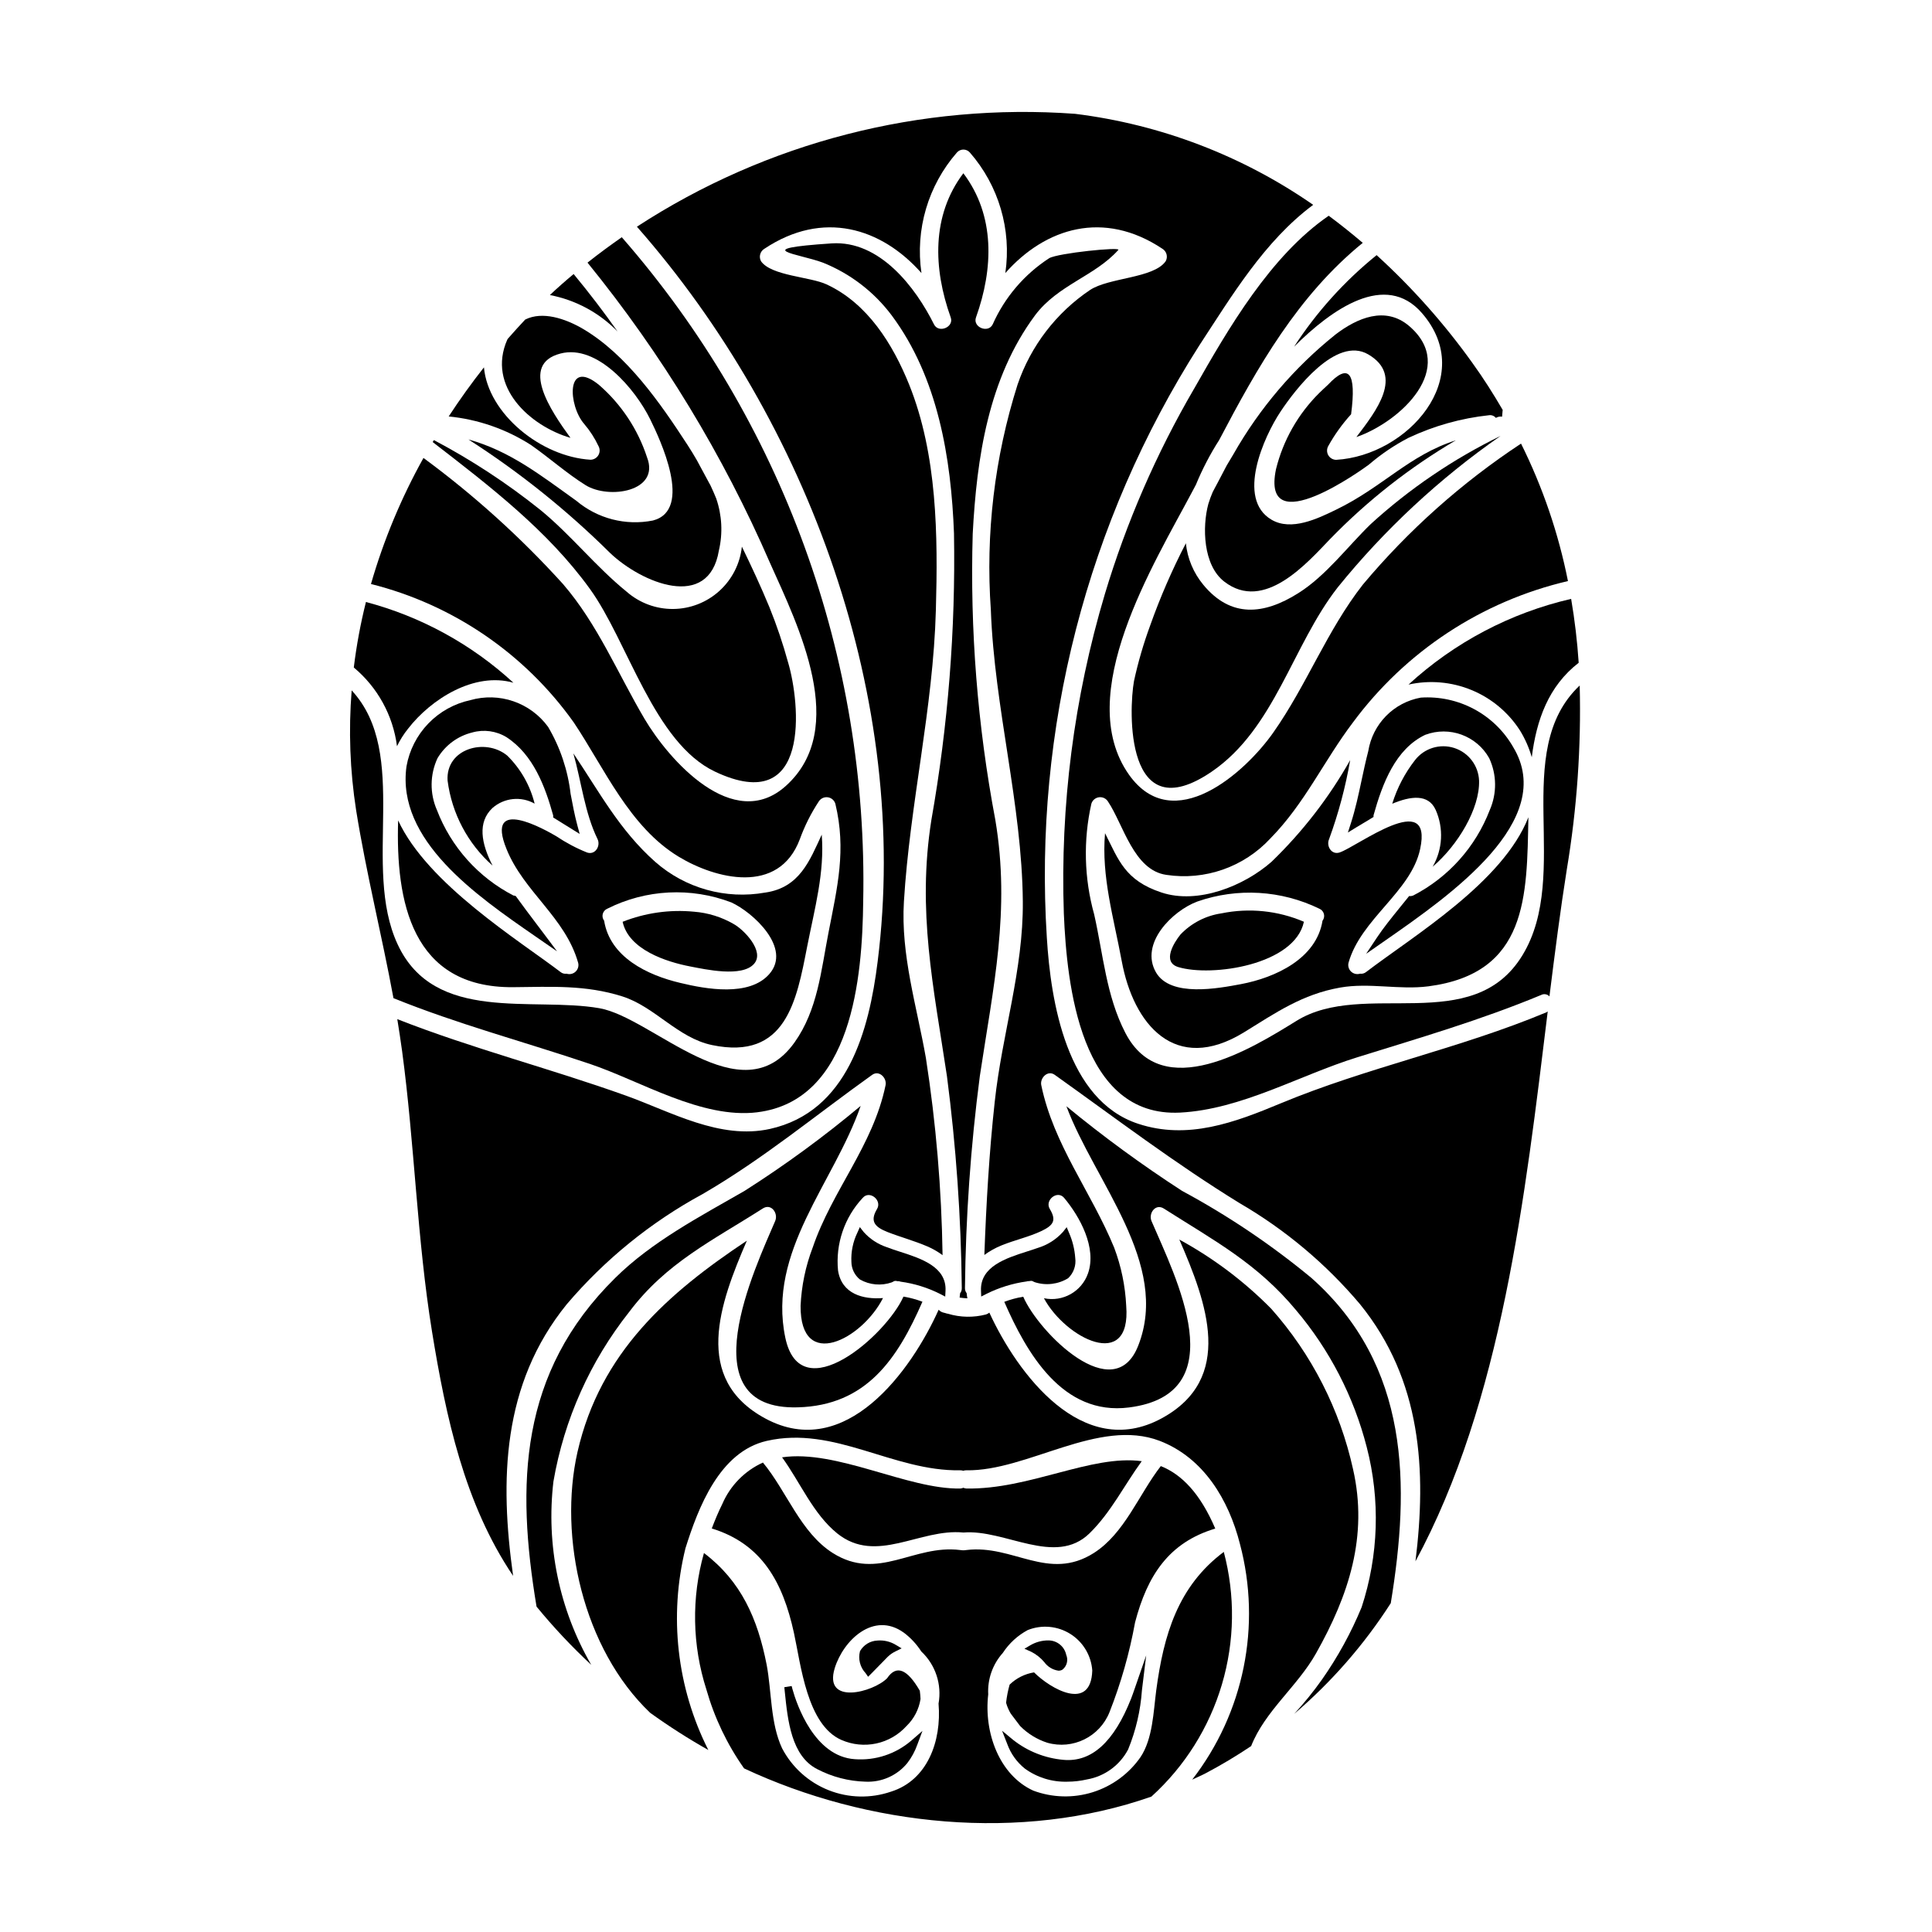
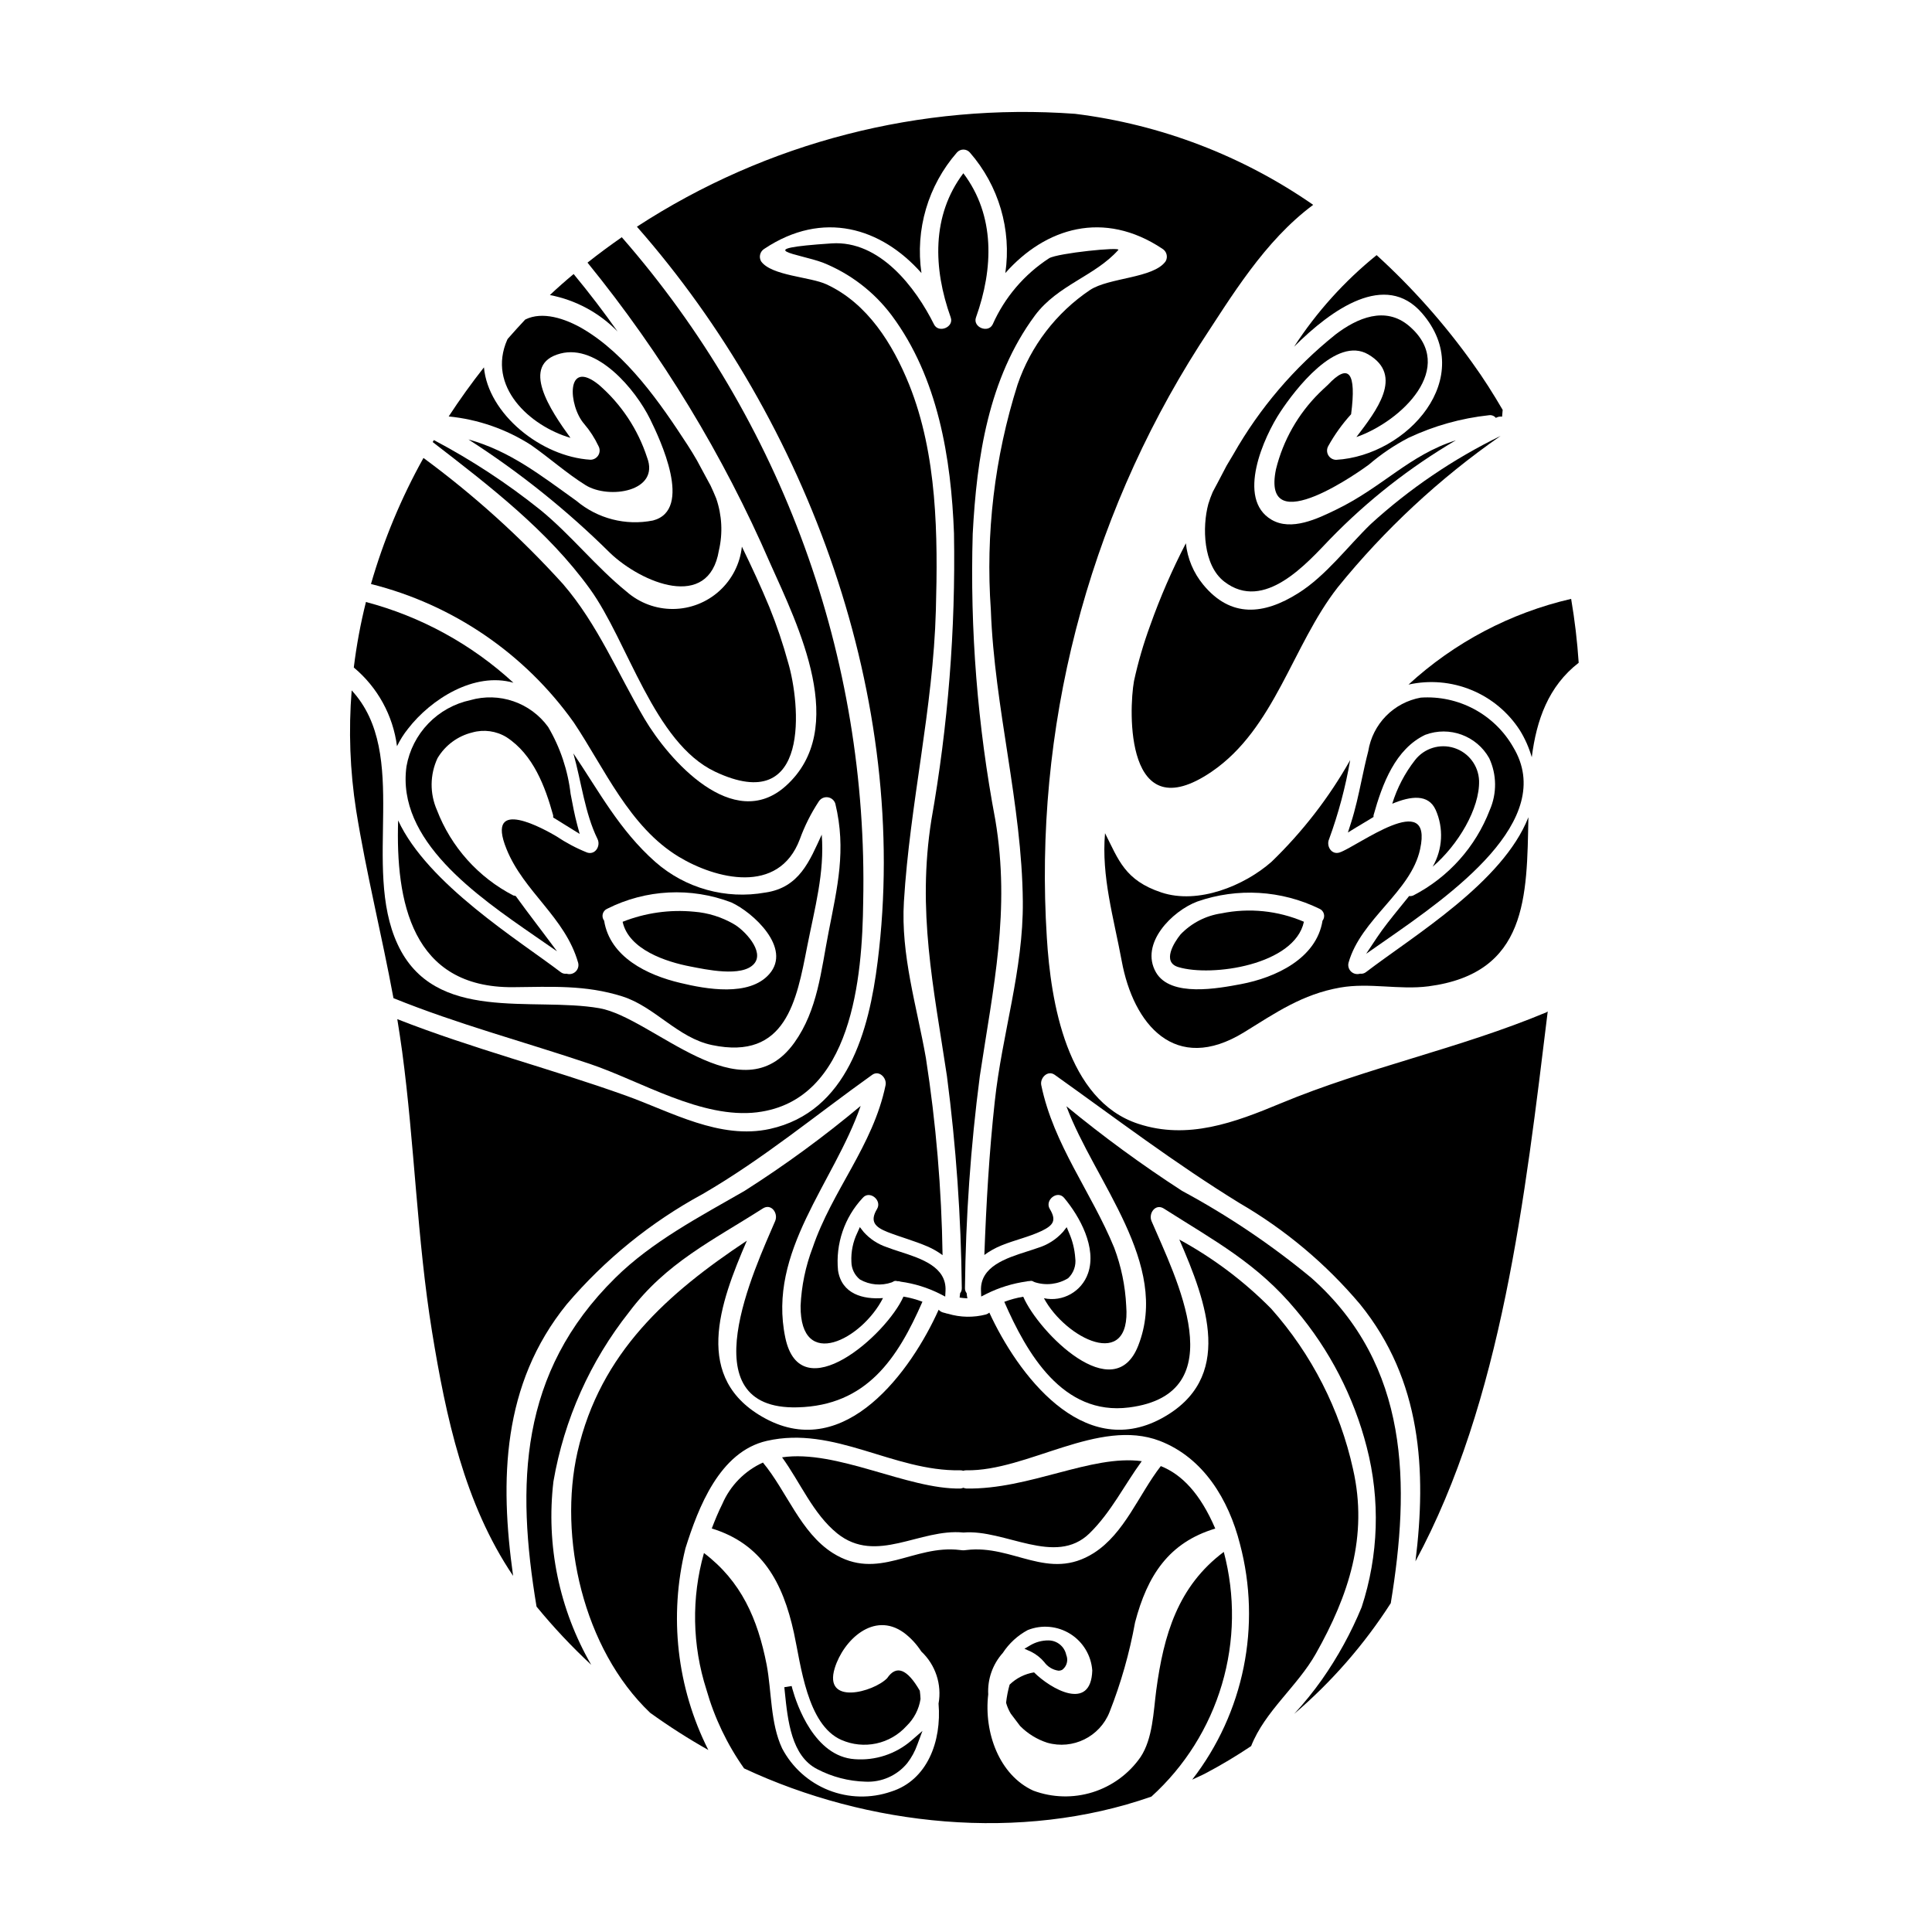
<svg xmlns="http://www.w3.org/2000/svg" fill="#000000" width="800px" height="800px" version="1.1" viewBox="144 144 512 512">
  <g>
    <path d="m295.18 260.04c-5.219-7.184-13.594-19.52-2.641-22.352 9.793-2.547 19.871 9.531 23.738 17.363 2.578 5.25 11.562 24.094 0.742 26.895v-0.004c-7.195 1.426-14.648-0.492-20.262-5.215-9.664-6.926-17.711-13.242-28.605-16.266h-0.004c13.543 8.688 26.137 18.781 37.562 30.113 8.309 7.891 26.125 15.398 28.801-0.676v-0.004c1.074-4.578 0.824-9.371-0.715-13.816-0.48-1.18-0.996-2.363-1.543-3.512-0.098-0.16-0.195-0.355-0.293-0.516-1.094-2.062-2.191-4.094-3.285-6.09-0.789-1.387-1.641-2.754-2.481-4.059-7.184-11.047-16.105-23.934-27.734-30.766-4.723-2.754-10.73-4.723-15.273-2.449-1.574 1.676-3.121 3.383-4.637 5.117l0.008 0.004c-0.059 0.066-0.102 0.145-0.133 0.227-5.441 12.344 5.898 22.816 16.754 26.004z" />
    <path d="m299.18 272.57c6.184 3.832 19.777 1.707 16.301-7.344-2.434-7.465-6.856-14.125-12.789-19.266-8.859-7.121-8.09 5.606-3.863 10.402v0.004c1.508 1.766 2.773 3.727 3.766 5.832 0.422 0.75 0.418 1.668-0.012 2.414-0.43 0.746-1.223 1.211-2.082 1.223-13.207-0.789-27.16-12.242-28.25-24.48-3.316 4.211-6.43 8.547-9.344 13.008 7.75 0.762 15.211 3.348 21.77 7.543 4.906 3.414 9.449 7.508 14.504 10.664z" />
    <path d="m296.02 216.62c-2.16 1.801-4.254 3.641-6.297 5.574v-0.004c6.828 1.309 13.09 4.684 17.941 9.664-3.625-5.152-7.492-10.211-11.645-15.234z" />
    <path d="m300.34 300.08c10.051 13.883 16.945 40.75 33.148 48.414 25.609 12.109 22.516-18.266 19.391-28.863h-0.004c-1.371-5.012-3.035-9.941-4.988-14.758-2.254-5.445-4.723-10.758-7.281-16.008v0.004c-0.48 4.504-2.598 8.68-5.957 11.727-3.356 3.047-7.715 4.75-12.25 4.789-4.531 0.039-8.922-1.59-12.328-4.574-8.184-6.637-14.719-15.008-22.871-21.68h-0.004c-8.797-7.047-18.246-13.242-28.215-18.5-0.129 0.191-0.223 0.355-0.324 0.516 15 11.586 30.504 23.441 41.684 38.934z" />
-     <path d="m285.68 356.97c-1.195-4.828-3.703-9.234-7.25-12.723-5.797-4.797-16.363-1.867-15.816 6.637h0.004c1.117 8.699 5.352 16.699 11.918 22.516-3.031-5.926-4.027-11.5-0.031-15.27v0.004c3.098-2.727 7.582-3.191 11.176-1.164z" />
    <path d="m458.27 287.97c-3.652 7.043-6.816 14.328-9.469 21.805-1.766 4.805-3.199 9.723-4.285 14.723-1.387 7.762-2.418 39.684 20.586 24.008 16.715-11.414 21.355-33.406 33.375-48.805h-0.004c12.434-15.359 26.977-28.887 43.195-40.176-12.512 6.098-24.082 13.949-34.371 23.324-6.184 5.992-11.918 13.754-19.262 18.359-9.117 5.734-17.848 6.606-25.16-2.25v-0.004c-2.586-3.125-4.191-6.949-4.606-10.984z" />
    <path d="m249.21 341.75c0.801-1.652 1.781-3.207 2.93-4.637 6.055-7.828 17.555-15.141 27.926-12.18-11.094-10.203-24.512-17.547-39.086-21.398-1.43 5.715-2.504 11.512-3.219 17.359 6.309 5.262 10.398 12.707 11.449 20.855z" />
    <path d="m327.01 400.14c3.863 0.738 13.621 2.934 16.816-0.707 2.93-3.316-2.707-9.086-5.41-10.566l-0.004-0.004c-3.203-1.848-6.781-2.961-10.469-3.25-6.434-0.625-12.926 0.293-18.941 2.672 1.613 7.387 11.566 10.633 18.008 11.855z" />
    <path d="m456.86 391.63c-1.707 2.094-5.027 7.344-0.582 8.66 8.859 2.672 30.828-0.547 33.273-12.016-6.891-2.953-14.523-3.731-21.867-2.223-4.129 0.602-7.938 2.566-10.824 5.578z" />
    <path d="m480.95 372.4c-7.215 6.348-19.426 11.34-29.148 8.121-9.727-3.219-11.371-8.66-14.957-15.719-0.996 11.465 2.285 22.355 4.418 33.852 3.09 16.816 14.137 30.117 32.371 18.945 8.57-5.285 15.496-10.117 25.543-11.887 7.734-1.355 15.625 0.672 23.355-0.324 26.371-3.449 26.094-23.836 26.508-44.809-6.762 17.23-30.281 31.312-43.031 41.035-0.445 0.352-1.016 0.504-1.574 0.422-0.836 0.258-1.746 0.047-2.383-0.555-0.633-0.602-0.895-1.5-0.676-2.348 3.285-11.629 16.559-18.809 18.973-30.117 3.516-16.203-16.652-0.645-21.355 0.902-2.156 0.707-3.606-1.77-2.754-3.574l-0.004-0.004c2.481-6.785 4.344-13.785 5.574-20.906-5.613 9.949-12.641 19.031-20.859 26.965zm13.531 15.59c-1.613 10.051-12.434 15.078-21.617 16.816-5.902 1.098-18.648 3.578-22.52-3.121-4.379-7.637 4.328-16.305 10.984-18.781h0.004c10.609-3.695 22.25-3 32.344 1.93 0.586 0.254 1.02 0.766 1.176 1.383 0.156 0.617 0.023 1.273-0.367 1.773z" />
    <path d="m546.81 337.58c1.355 2.211 2.406 4.594 3.125 7.086 1.254-9.84 4.379-18.777 12.434-25.027v-0.004c-0.375-5.672-1.043-11.32-2-16.926-16.09 3.711-30.941 11.539-43.098 22.711 5.574-1.238 11.398-0.738 16.68 1.438 5.281 2.172 9.77 5.914 12.859 10.723z" />
    <path d="m535.97 350.88c-0.16-3.984-2.789-7.441-6.586-8.66-3.793-1.215-7.945 0.066-10.391 3.215-2.695 3.457-4.742 7.375-6.035 11.562 4.93-2.059 9.57-2.641 11.5 1.613l0.004 0.004c2.164 4.859 1.871 10.465-0.789 15.074 6.691-5.703 12.508-15.414 12.297-22.809z" />
    <path d="m517.42 230.38c-6.297-5.348-13.758-2.125-19.523 2.285v0.004c-10.934 8.758-20.105 19.516-27.023 31.695-0.582 1-1.18 1.996-1.805 3.027-0.789 1.547-1.641 3.125-2.449 4.672-0.418 0.738-0.789 1.516-1.219 2.285h-0.004c-0.453 1.051-0.848 2.125-1.18 3.223-1.645 6.09-1.387 16.234 4.219 20.555 10.598 8.215 22.004-4.996 28.055-11.277 9.879-10.176 21.082-18.977 33.312-26.156-12.34 3.898-19.395 12.434-31.828 18.426-4.766 2.316-11.758 5.703-17.012 2.609-9.445-5.543-1.996-22.066 2.387-28.637 3.801-5.731 14.719-20.164 23.258-15.168 9.57 5.606 2.031 15.074-3.148 21.902 11.898-4.16 26.844-18.441 13.961-29.445z" />
    <path d="m486.95 235.87c10.016-9.984 24.223-20.035 33.887-8.891 14.758 17.043-3.832 37.785-22.742 38.879h-0.004c-0.859-0.012-1.652-0.477-2.082-1.223-0.43-0.746-0.434-1.664-0.012-2.414 1.688-3.039 3.719-5.871 6.059-8.441 1.449-11.113-0.602-13.711-6.152-7.793-0.789 0.707-1.516 1.418-2.285 2.156-5.609 5.551-9.578 12.539-11.469 20.199-4.09 19.711 23.449-0.324 24.676-1.258l-0.004-0.004c3.203-2.738 6.703-5.106 10.441-7.051 6.734-3.172 13.953-5.199 21.355-5.992 0.684-0.098 1.367 0.172 1.801 0.707l0.191-0.098h0.004c0.449-0.223 0.957-0.301 1.453-0.223 0.062-0.609 0.094-1.18 0.156-1.801-2.449-4.188-5.055-8.344-8.02-12.434v-0.004c-7.43-10.391-15.941-19.969-25.387-28.574-8.52 6.887-15.898 15.07-21.867 24.258z" />
    <path d="m517.9 381.47h-0.477l-0.297 0.375c-0.734 0.93-1.48 1.852-2.231 2.754-2.082 2.574-4.238 5.234-5.996 7.871l-2.856 4.297 5.191-3.613c17.047-11.867 45.578-31.727 33.758-51.191h0.004c-2.445-4.254-6.035-7.738-10.363-10.051-4.328-2.312-9.223-3.367-14.117-3.035-3.5 0.633-6.719 2.332-9.211 4.871-2.488 2.539-4.133 5.789-4.699 9.297-0.676 2.598-1.238 5.234-1.785 7.785-0.789 3.731-1.621 7.594-2.801 11.266l-0.812 2.531 2.262-1.395c0.969-0.594 2.012-1.207 3.086-1.844l1.441-0.883v-0.43c2.363-8.465 5.816-17.59 13.711-21.344l-0.004 0.004c6.402-2.398 13.598 0.227 16.949 6.188 2.019 4.344 2.074 9.344 0.152 13.734-3.75 9.785-10.965 17.848-20.277 22.656-0.199 0.086-0.414 0.141-0.629 0.156z" />
    <path d="m294.15 402.04c-0.562 0.082-1.133-0.07-1.574-0.422-11.117-8.469-35.273-23.352-43.066-40.199-0.676 21.453 3.574 44.418 30.473 44.195 10.148-0.094 19.199-0.645 28.957 2.449 8.637 2.754 14.656 10.984 23.742 12.887 19.648 4.121 22.434-11.809 25.223-26.094 2.031-10.309 4.641-19.555 3.863-29.668-3.219 6.957-5.902 14.043-14.957 15.352v-0.004c-10.449 1.879-21.184-1.109-29.156-8.121-9.531-8.438-14.914-18.715-21.711-28.766 2.125 7.508 3.027 15.816 6.41 22.711 0.871 1.801-0.582 4.281-2.754 3.574-2.871-1.148-5.613-2.602-8.184-4.328-2.641-1.543-19.039-10.98-13.176 3.418 4.574 11.34 15.559 18.07 18.973 30.117h0.004c0.219 0.848-0.043 1.75-0.68 2.352-0.637 0.605-1.551 0.812-2.387 0.547zm10.758-17.203v-0.004c10.25-5.168 22.203-5.773 32.922-1.672 5.637 2.578 16.137 12.078 10.016 19.004-5.316 6.027-16.75 3.965-23.551 2.32-8.762-2.062-18.648-6.828-20.195-16.496h0.004c-0.391-0.5-0.527-1.156-0.371-1.773 0.156-0.617 0.59-1.129 1.176-1.383z" />
    <path d="m424.52 586.75c0.355 0 0.703-0.086 1.016-0.258 1.195-0.93 1.617-2.543 1.027-3.938-0.473-2.231-2.441-3.828-4.723-3.828-1.648-0.012-3.269 0.414-4.699 1.23l-1.652 0.977 1.758 0.789v-0.004c1.332 0.668 2.516 1.598 3.477 2.734 0.895 1.254 2.269 2.086 3.797 2.297z" />
    <path d="m502.57 533.34c-3.484-15.789-10.945-30.422-21.68-42.512-7.176-7.269-15.379-13.445-24.352-18.328 7.246 16.652 14.785 36.852-4.766 47.418-20.941 11.277-38.141-11.887-45.582-28.055v-0.004c-0.262 0.215-0.555 0.379-0.871 0.484-3.324 0.871-6.828 0.805-10.117-0.191-0.219-0.023-0.434-0.078-0.641-0.16-0.227-0.066-0.484-0.129-0.742-0.195v-0.004c-0.414-0.133-0.781-0.379-1.062-0.707-7.246 16.172-24.676 40.301-45.934 28.832-19.457-10.5-12.078-30.504-4.894-47.125-20.844 13.867-38.82 29.547-44.879 55.973-5.117 22.551 1.453 52.215 19.266 69.16h0.004c4.945 3.562 10.086 6.848 15.395 9.84-8.34-16.527-10.488-35.496-6.055-53.473 3.383-10.73 9.016-25.586 21.551-28.445 17.945-4.09 33.457 8.117 51.281 7.797 0.266-0.008 0.535 0.035 0.785 0.129 0.254-0.094 0.52-0.137 0.789-0.129 16.203 0.289 35.082-13.98 51.281-7.797 11.598 4.481 18.266 15.559 21.254 27.316 5.75 21.656 1.066 44.754-12.656 62.461 1.18-0.578 2.383-1.062 3.543-1.676 4.148-2.191 8.18-4.602 12.078-7.215 3.672-9.309 12.273-15.816 17.199-24.578 8.645-15.348 13.863-31.035 9.805-48.816z" />
    <path d="m394.95 429.19c2.422 18.609 3.738 37.348 3.934 56.113 0.031 0.512-0.129 1.016-0.445 1.418-0.031 0.395-0.066 0.738-0.129 1.156 0.676 0.098 1.387 0.16 2.062 0.191l-0.004 0.004c-0.098-0.445-0.16-0.895-0.191-1.352-0.32-0.398-0.48-0.906-0.453-1.418 0.199-18.766 1.512-37.504 3.938-56.113 3.562-23.684 8.148-43.844 4.109-67.902-4.727-24.988-6.738-50.41-5.992-75.828 1.062-20.195 4.156-41.199 16.492-57.859 6.059-8.121 15.883-10.406 22.098-17.363 0.789-0.871-16.008 0.836-18.324 2.188l-0.004 0.004c-6.59 4.277-11.793 10.375-14.98 17.559-1.223 2.414-5.344 0.707-4.414-1.871 4.637-12.949 5.117-26.992-3.348-38.203-8.473 11.211-7.988 25.254-3.352 38.203 0.938 2.578-3.188 4.281-4.414 1.871-4.894-9.84-14.398-22.324-27.125-21.488-22.289 1.48-8.762 2.703-2.363 5.09h0.004c7.266 2.902 13.586 7.75 18.277 14.012 12.242 16.461 15.742 37.754 16.496 57.859h-0.004c0.438 25.41-1.57 50.805-5.992 75.832-3.812 24.141 0.547 44.125 4.125 67.898z" />
-     <path d="m443.73 594.21c-4.504 11.387-10.434 16.867-17.938 16.164h0.004c-4.859-0.434-9.484-2.269-13.312-5.289l-2.93-2.422 1.387 3.543c0.922 2.535 2.519 4.769 4.617 6.461 3.262 2.387 7.227 3.617 11.27 3.5 1.766 0 3.523-0.203 5.246-0.602 4.668-0.812 8.691-3.75 10.891-7.945 2.051-5.008 3.285-10.309 3.66-15.703l1.125-9.215-3.035 8.773c-0.316 0.926-0.633 1.82-0.984 2.734z" />
    <path d="m491.58 482.7c-10.648-8.809-22.141-16.547-34.309-23.098-10.637-6.887-20.879-14.379-30.664-22.434 7.508 20.074 27.551 41.723 19.039 63.43-6.441 16.531-26.371-3.481-30.477-12.949v-0.004c-1.715 0.285-3.398 0.734-5.023 1.352 5.926 13.562 15.43 30.25 33.062 27.992 28.312-3.606 12.242-34.66 5.961-49.383-0.871-2.027 1.027-4.766 3.281-3.316 13.402 8.539 24.711 14.496 35.031 26.93 8.891 10.527 15.285 22.926 18.715 36.27 3.621 13.98 3.152 28.707-1.348 42.43-2.785 6.754-6.309 13.18-10.504 19.164-2.262 3.191-4.723 6.238-7.375 9.113 9.922-8.477 18.547-18.359 25.598-29.344 5.133-31.266 5.113-62.93-20.988-86.152z" />
    <path d="m416.1 483.59c0.156-0.062 0.328-0.086 0.5-0.07l0.516-0.066c0.258-0.043 0.52 0.02 0.73 0.172l0.375 0.164v0.004c2.961 0.957 6.191 0.57 8.844-1.051 1.461-1.383 2.164-3.391 1.883-5.383-0.16-2.277-0.707-4.512-1.621-6.602l-0.645-1.543-1.031 1.312-0.004-0.004c-1.793 1.977-4.09 3.426-6.648 4.195-0.887 0.316-1.844 0.621-2.824 0.934-5.555 1.773-12.473 3.984-12.203 10.406l0.062 1.535 1.371-0.699c3.359-1.676 6.973-2.793 10.695-3.305z" />
    <path d="m289.25 336.63c-2.293-3.148-5.5-5.519-9.188-6.785-3.684-1.27-7.668-1.371-11.418-0.301-4.246 0.914-8.125 3.07-11.137 6.195-3.016 3.129-5.031 7.082-5.785 11.359-2.699 19.566 18.5 34.219 33.98 44.922l5.926 4.098-3.609-4.824c-0.715-0.957-1.465-1.949-2.242-2.965-1.574-2.098-3.273-4.328-4.898-6.59l-0.184-0.266-0.316-0.098c-0.152-0.051-0.285-0.062-0.285-0.039-9.328-4.805-16.555-12.875-20.309-22.668-1.922-4.387-1.867-9.387 0.152-13.73 2.027-3.418 5.348-5.879 9.207-6.824 3.07-0.871 6.363-0.418 9.082 1.246 7.113 4.625 10.262 13.137 12.367 20.727v0.551l7.023 4.359-0.645-2.394c-0.707-2.633-1.234-5.441-1.746-8.152l-0.004 0.004c-0.723-6.293-2.754-12.367-5.973-17.824z" />
    <path d="m365.86 550.36c10.371 8.344 21.902-1.387 33.457-0.223 11.02-0.934 24.32 9.055 33.406 0.223 5.699-5.574 9.211-12.758 13.852-19.133-13.383-1.801-29.734 7.539-46.484 7.246h-0.004c-0.27-0.027-0.535-0.094-0.789-0.195-0.25 0.102-0.516 0.168-0.785 0.195-13.98 0.262-32.789-10.402-47.254-8.266 4.84 6.676 8.219 14.988 14.602 20.152z" />
    <path d="m290.67 536.58c2.832-16.41 9.734-31.852 20.074-44.906 9.758-13.012 22.066-18.895 35.402-27.414 2.254-1.449 4.156 1.289 3.285 3.316-5.219 12.242-23.289 50.188 5.961 49.383 18.293-0.48 26.477-12.949 33.062-27.992h-0.004c-1.625-0.617-3.309-1.066-5.023-1.352-4.481 10.148-27.254 30.211-31.312 10.887-4.797-22.934 12.887-41.004 19.973-61.43-9.754 8.168-20.031 15.691-30.766 22.52-11.789 6.793-24.547 13.43-34.305 23.098-25.496 25.156-26.203 54.773-20.828 87.078 4.481 5.465 9.324 10.621 14.496 15.43-8.5-14.699-12.016-31.754-10.016-48.617z" />
-     <path d="m562.64 325.66c-18.523 17.492-2.027 49.867-15.168 71.48-13.211 21.711-42.07 6.344-59.887 17.395-11.887 7.344-35.562 22.098-45.355 3.188-5.09-9.84-5.859-20.773-8.266-31.406-2.66-9.562-2.914-19.633-0.742-29.316 0.277-0.918 1.066-1.594 2.019-1.719 0.953-0.125 1.891 0.324 2.394 1.141 4.09 6.121 6.797 18.199 15.461 19.426 10.227 1.551 20.555-2.07 27.578-9.664 9.148-9.309 14.137-20.523 21.871-30.73 13.949-18.852 34.145-32.133 56.98-37.465-2.512-12.641-6.691-24.891-12.434-36.43-15.711 10.355-29.832 22.941-41.918 37.363-9.535 12.203-14.852 26.574-23.711 39.172-7.438 10.629-26.539 27.738-38.266 11.211-14.98-21.195 6.668-55.949 16.816-75.117 0.324-0.578 0.609-1.18 0.934-1.77v-0.004c1.695-4.113 3.754-8.062 6.152-11.809 10.148-19.328 20.859-38.27 38.047-52.25-2.934-2.481-5.926-4.894-9.02-7.184-15.461 10.629-26.574 29.828-35.691 45.871h-0.004c-10 17.148-17.938 35.422-23.645 54.438-8.172 27.434-11.84 56.016-10.855 84.625 0.789 18.895 4.379 54.055 30.797 52.742 16.266-0.84 31.598-9.887 46.965-14.656 16.43-5.117 32.891-9.918 48.77-16.531v-0.004c0.727-0.363 1.605-0.203 2.156 0.395 1.453-11.629 2.902-22.965 4.609-33.691 2.688-16.086 3.828-32.395 3.41-48.699z" />
    <path d="m344.7 438.76c25.191-3.121 27.832-35.918 28.055-55.824 1.359-64.613-21.457-127.41-63.977-176.07-3.09 2.16-6.117 4.379-9.082 6.734 19.684 24.211 35.961 51.004 48.383 79.629 7.508 16.75 21.004 43.875 4.188 59.039-13.98 12.594-31.094-6.992-37.465-17.777-7.055-11.953-12.434-25.098-21.582-35.691h0.004c-11.184-12.355-23.578-23.555-37-33.438-5.891 10.57-10.559 21.777-13.914 33.406 21.715 5.438 40.773 18.449 53.746 36.688 8.148 12.18 14.754 27.703 27.832 35.598 9.633 5.828 26.477 10.273 32.082-4.672 1.273-3.504 2.949-6.844 4.996-9.957 0.504-0.82 1.441-1.266 2.394-1.141s1.742 0.797 2.019 1.719c2.934 12.242 0.547 22.004-1.801 34.051-2 10.211-2.871 20.582-9.055 29.25-14.043 19.617-37.43-6.606-51.668-9.117-17.75-3.094-43.715 4.121-53.477-16.926-9.602-20.648 3.449-50.414-12.18-67.305-0.852 10.609-0.457 21.277 1.184 31.793 2.676 16.688 6.828 33.148 9.891 49.77 17.008 6.891 34.66 11.562 52.055 17.426 13.477 4.543 29.613 14.625 44.371 12.82z" />
    <path d="m483.37 436.41c-12.203 5.09-24.613 9.73-37.719 5.41-19.008-6.219-23.195-32.406-24.227-49.316-3.519-55.258 10.617-110.21 40.371-156.91 8.66-13.211 17.32-27.738 30.215-37.305h0.004c-18.773-13.035-40.434-21.316-63.113-24.125-40.934-2.984-81.719 7.519-116.11 29.914 45.492 51.746 72.527 125.46 63.797 194.74-2.285 18.363-7.988 39.785-28.539 44.359-13.273 2.93-26.223-4.543-38.18-8.828-20.074-7.191-40.742-12.469-60.582-20.266 0.449 2.836 0.902 5.672 1.285 8.539 3.316 24.676 3.938 49.703 7.922 74.285 3.672 22.516 8.57 45.609 21.488 64.715-3.543-25.289-2.996-50.734 14.203-71.965l0.004-0.004c10.098-11.875 22.309-21.781 36.016-29.215 16.043-9.309 29.895-20.859 44.938-31.598 1.867-1.324 3.938 0.871 3.543 2.754-3.316 16.043-14.168 27.867-19.328 43.07h-0.004c-1.875 4.93-2.953 10.129-3.188 15.398-0.129 17.488 16.301 8.855 21.84-2.062-5.312 0.418-10.953-1.094-11.918-7.312-0.684-7.051 1.699-14.059 6.539-19.23 1.805-2.125 5.188 0.613 3.801 2.934-1.996 3.316-0.547 4.797 2.801 6.121 3.481 1.355 7.086 2.316 10.531 3.801l0.004-0.004c1.426 0.617 2.777 1.395 4.027 2.32-0.258-17.492-1.734-34.941-4.414-52.227-2.418-13.777-6.691-27.316-5.828-41.488 1.574-25.898 7.762-51.168 8.469-77.246 0.547-19.746 0.395-41.137-7.086-59.758-4.328-10.695-10.984-21.484-21.871-26.539-4.328-2.031-14.625-2.254-17.367-6.121-0.652-1.16-0.27-2.629 0.871-3.316 15.527-10.352 31.004-5.586 41.633 6.43-1.684-11.516 1.75-23.191 9.406-31.957 0.43-0.488 1.055-0.77 1.707-0.77 0.652 0 1.273 0.281 1.707 0.77 7.656 8.766 11.094 20.441 9.406 31.957 10.629-12.016 26.094-16.781 41.621-6.441h-0.004c1.141 0.688 1.527 2.156 0.871 3.316-3.188 4.543-15.043 4.281-20.074 7.633-8.945 6.027-15.676 14.82-19.164 25.027-6.113 19.293-8.52 39.57-7.086 59.758 0.938 25.93 8.246 51.477 8.473 77.246 0.16 18.137-5.512 35.082-7.441 53.055-1.48 13.5-2.254 27.059-2.754 40.625v-0.004c1.414-1.039 2.949-1.895 4.578-2.547 3.477-1.418 7.246-2.223 10.629-3.832 3.031-1.48 3.996-2.734 2.125-5.828-1.383-2.316 2-5.059 3.801-2.934 4.188 4.996 8.699 13.242 6.344 20.004v-0.004c-1.676 4.836-6.684 7.664-11.688 6.606 5.699 10.602 23.191 19.555 21.805 2-0.254-5.269-1.328-10.465-3.188-15.398-6.059-14.758-16.043-27.223-19.324-43.07-0.395-1.867 1.672-4.059 3.543-2.754 16.363 11.66 31.922 23.516 49.059 34.047l-0.004-0.004c12.082 7.027 22.867 16.082 31.883 26.766 16.336 20.168 17.652 44.133 14.688 68.133 22.902-42.395 29.055-96.703 35.051-145.73-0.117 0.102-0.25 0.188-0.395 0.254-22.949 9.594-47.496 14.59-70.398 24.121z" />
    <path d="m381.65 483.49 0.164 0.043h0.176c0.168-0.016 0.336 0.008 0.496 0.07l0.199 0.051v0.004c3.641 0.492 7.172 1.59 10.449 3.246l1.359 0.707 0.078-1.531c0.324-6.356-6.477-8.555-11.938-10.32-1.301-0.422-2.562-0.832-3.699-1.273-2.336-0.789-4.422-2.168-6.062-4.008l-1.004-1.285-0.664 1.496v-0.004c-1.16 2.402-1.703 5.059-1.574 7.723 0.02 1.82 0.852 3.535 2.269 4.672 2.566 1.457 5.637 1.73 8.426 0.758l0.395-0.199h-0.004c0.273-0.188 0.617-0.242 0.934-0.148z" />
    <path d="m360.57 612.84c3.949 2.059 8.316 3.195 12.77 3.32 4.262 0.215 8.375-1.602 11.082-4.898 1.152-1.488 2.055-3.148 2.68-4.918l1.363-3.641-2.934 2.555c-4.148 3.578-9.547 5.356-15.008 4.945-10.68-0.711-15.352-14.398-16.531-18.621v-0.004c-0.082-0.25-0.145-0.504-0.195-0.762l-1.941 0.309 0.129 1.273c0.777 7.547 1.727 16.945 8.586 20.441z" />
    <path d="m468.32 555.27c-12.176 9.117-15.945 22.004-17.91 36.723-0.738 5.606-0.902 12.758-4.156 17.652-3.078 4.426-7.539 7.699-12.684 9.312-5.141 1.609-10.676 1.461-15.727-0.418-8.988-4.094-13.141-15.352-11.953-25.512v-0.004c-0.219-4.027 1.172-7.981 3.867-10.984 1.66-2.539 3.93-4.621 6.602-6.055 3.707-1.48 7.898-1.102 11.281 1.016 3.379 2.121 5.547 5.731 5.824 9.711-0.355 11.02-11.047 4.863-15.43 0.484h0.004c-2.441 0.395-4.703 1.527-6.477 3.25-0.445 1.574-0.758 3.18-0.938 4.805 0.281 1.004 0.695 1.965 1.227 2.863 0.84 1.094 1.645 2.191 2.484 3.285h-0.004c2.016 2.039 4.488 3.566 7.215 4.445 6.766 1.93 13.895-1.578 16.492-8.117 3.027-7.684 5.293-15.645 6.766-23.773 3.25-12.402 8.922-21.164 21.254-24.867-4.027-9.375-8.891-14.336-14.43-16.559-5.832 7.508-9.57 17.812-17.75 23.035-12.043 7.637-21.387-2.316-33.758-0.789-0.082 0.027-0.168 0.039-0.258 0.031-0.113 0.027-0.234 0.039-0.352 0.031-0.062 0.031-0.129 0-0.223 0s-0.16 0.031-0.227 0h-0.004c-0.121 0.008-0.238-0.004-0.355-0.031-0.086 0.008-0.172-0.004-0.254-0.031-12.371-1.547-21.711 8.406-33.758 0.789-8.539-5.41-12.203-16.398-18.5-23.965l-0.004-0.004c-4.82 2.188-8.656 6.094-10.754 10.957-1.062 2.125-1.969 4.328-2.801 6.508 13.305 4.09 18.844 14.27 21.773 27.672 1.84 8.406 3.449 24.383 12.594 28.379v-0.004c2.898 1.27 6.125 1.598 9.223 0.934 3.098-0.664 5.906-2.289 8.027-4.641 1.98-1.914 3.281-4.426 3.703-7.148-0.031-0.738-0.098-1.48-0.191-2.191-3.348-5.797-6.219-6.922-8.66-3.312-3.641 3.703-16.926 7.277-13.883-2.676 2.285-7.406 10.34-15.137 18.297-9.406l0.004-0.004c1.828 1.375 3.398 3.066 4.637 4.992 3.766 3.535 5.488 8.738 4.574 13.82 0.84 9.984-2.965 20.293-12.562 23.32h-0.004c-5.391 1.859-11.27 1.727-16.57-0.375-5.301-2.106-9.676-6.039-12.324-11.09-3.125-6.668-2.754-15.012-4.09-22.133-2.387-12.203-6.734-22.129-16.621-29.633-3.348 11.859-3.121 24.441 0.645 36.176 2.125 7.481 5.5 14.551 9.988 20.902 32.789 15.352 73.348 19.617 107.94 7.477v0.004c8.84-8.008 15.309-18.297 18.691-29.734 3.387-11.438 3.555-23.586 0.496-35.117z" />
-     <path d="m371.91 581.57c-0.543 2.066 0.012 4.266 1.473 5.824l0.672 0.969 0.836-0.836c0.746-0.738 1.473-1.496 2.203-2.246 0.73-0.75 1.441-1.492 2.176-2.227h0.004c0.605-0.582 1.301-1.066 2.059-1.43l1.605-0.789-1.539-0.926 0.004 0.004c-1.461-0.887-3.16-1.293-4.863-1.152-1.922 0.074-3.672 1.137-4.629 2.809z" />
  </g>
</svg>